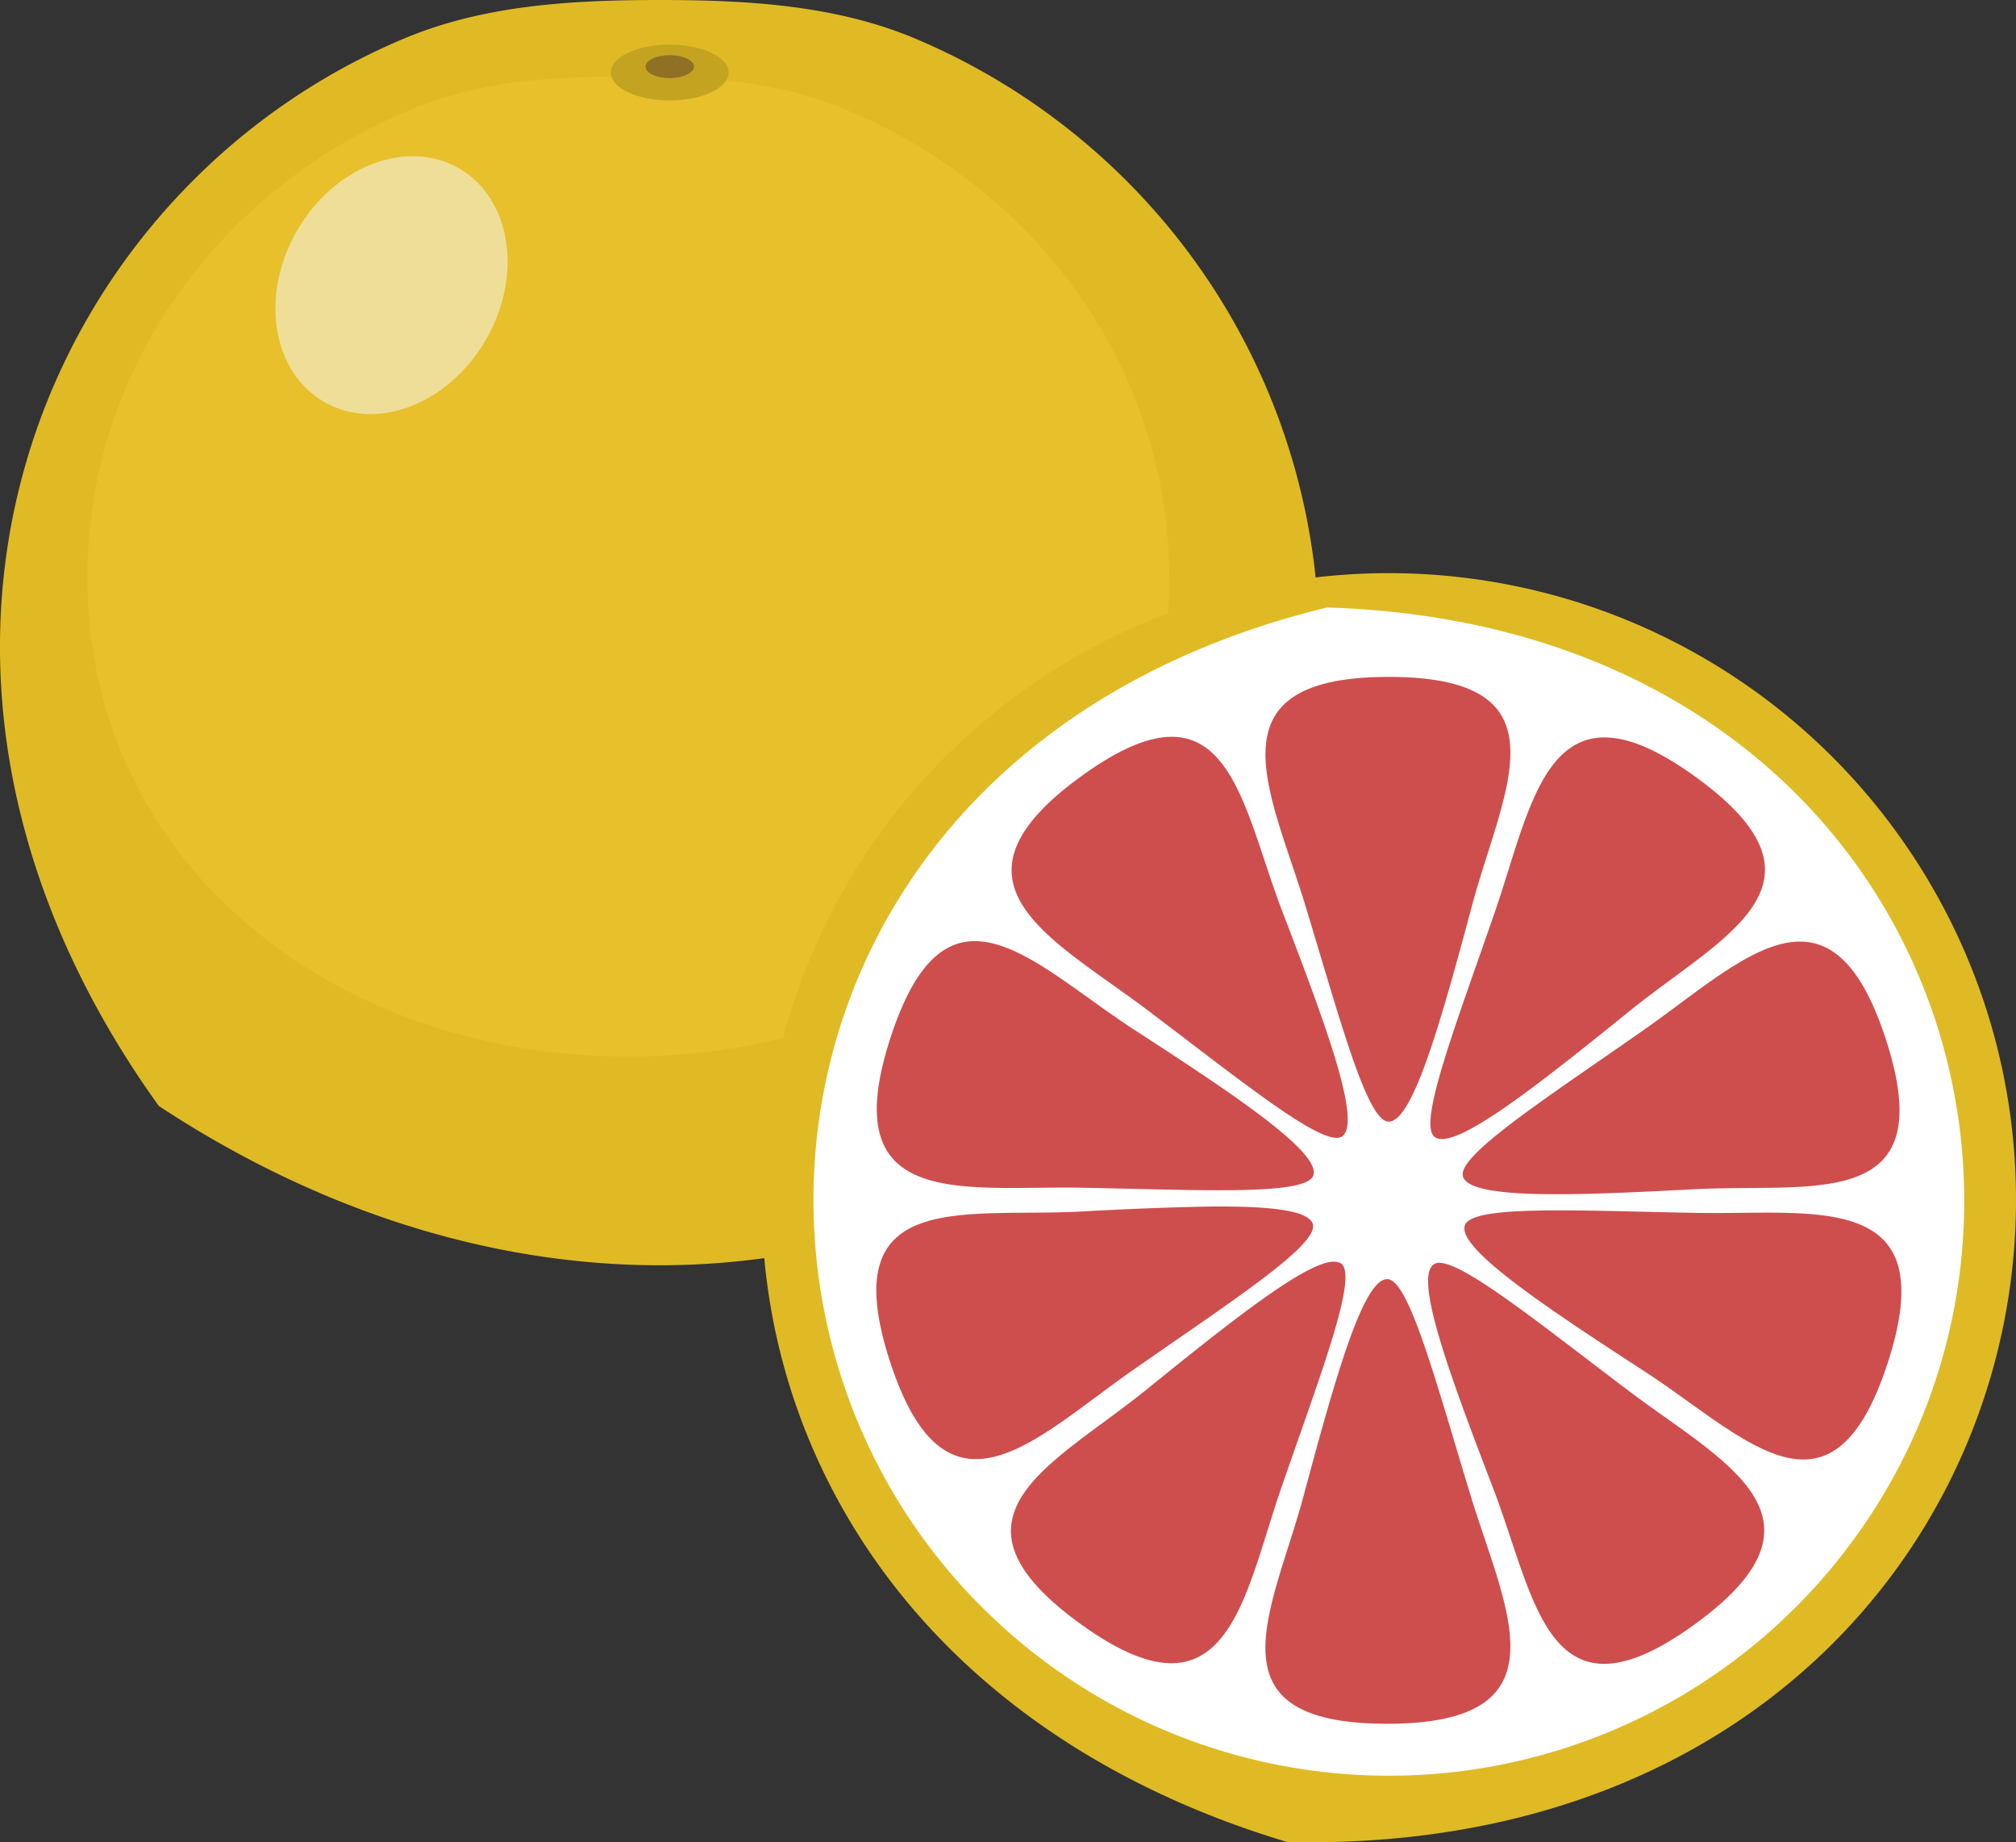
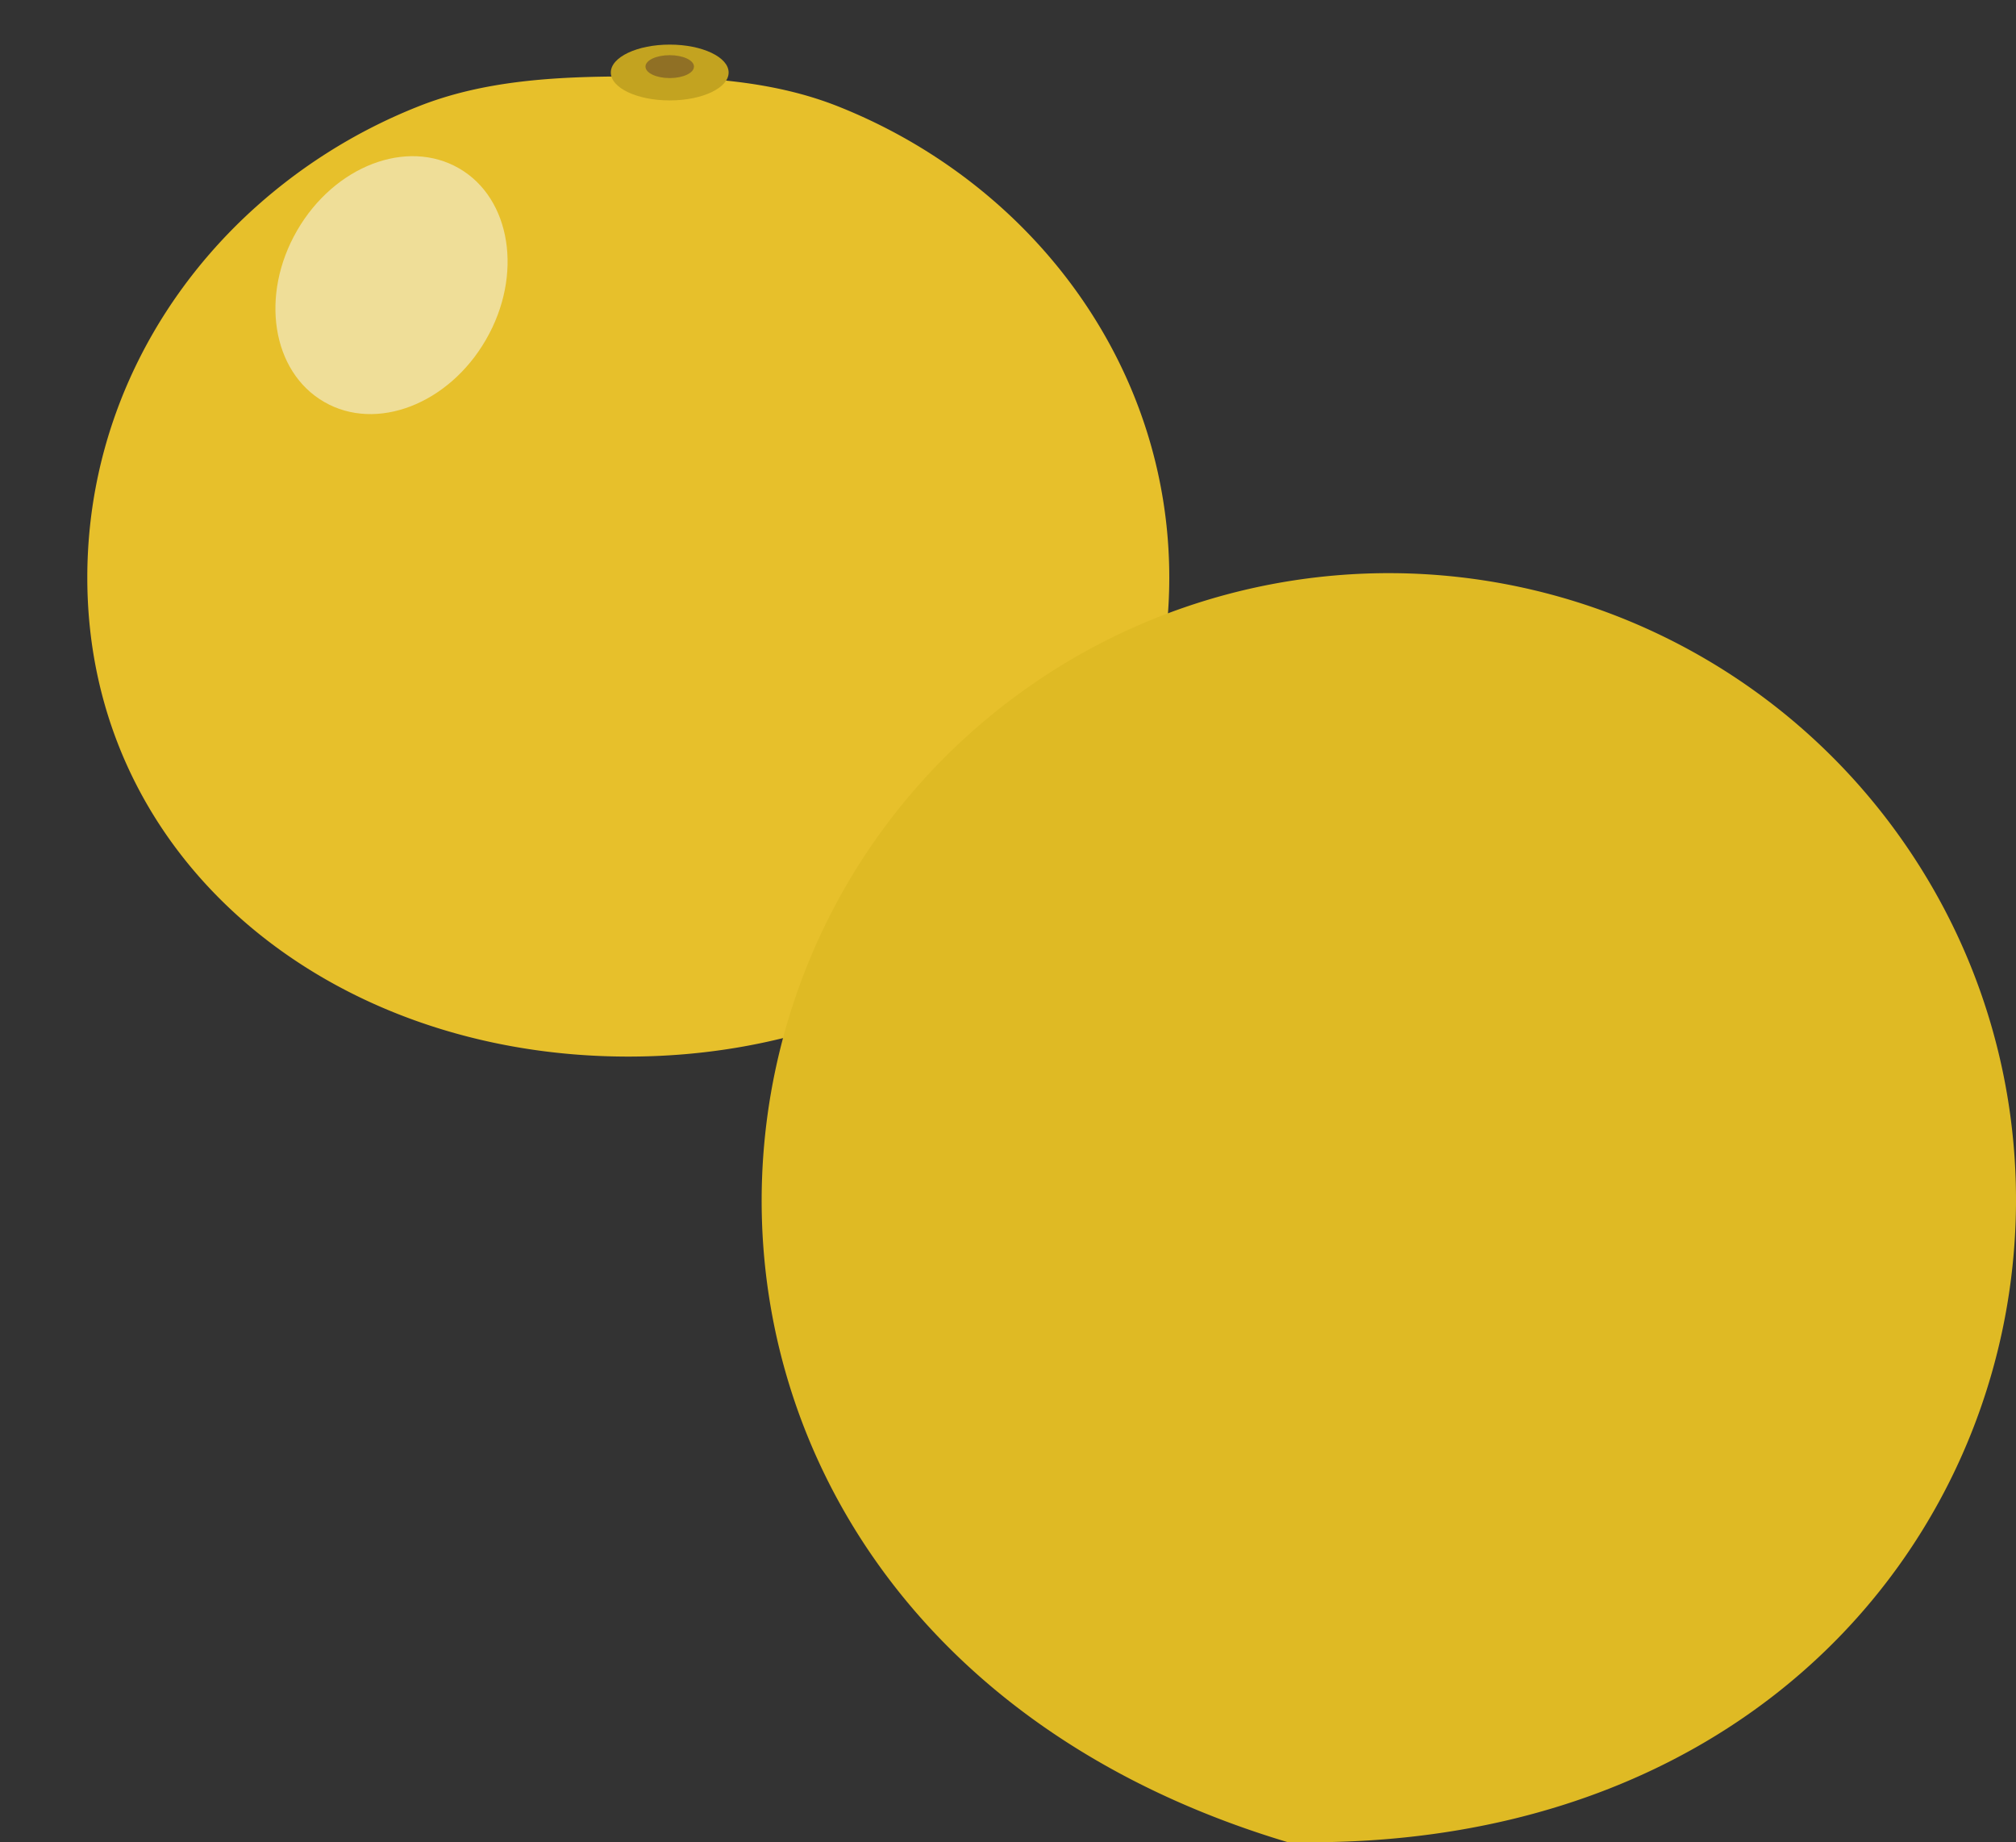
<svg xmlns="http://www.w3.org/2000/svg" xml:space="preserve" width="28.612" height="26.144">
  <rect width="100%" height="100%" fill="#333333" stroke="none" />
  <g fill-rule="evenodd" clip-rule="evenodd">
-     <path fill="#DFBA24" d="M18.723 9.179c0 7.441-8.682 11.643-16.469 6.516-3.525-4.907-2.571-10.076.488-13.135A9.343 9.343 0 0 1 5.718.554C6.838.08 8.069 0 9.361 0s2.524.08 3.644.554a9.414 9.414 0 0 1 2.977 2.006 9.336 9.336 0 0 1 2.741 6.619z" />
    <path fill="#E7C02B" d="M16.595 8.196c0 4.005-3.438 6.798-7.678 6.798s-7.678-2.793-7.678-6.798c0-2.003.859-3.815 2.249-5.128a7.718 7.718 0 0 1 2.44-1.554c.918-.367 1.929-.429 2.988-.429 1.061 0 2.07.062 2.989.429s1.745.898 2.44 1.554c1.39 1.313 2.25 3.125 2.25 5.128z" />
    <path fill="#EFDE98" d="M6.897 4.82c-.528.916-1.556 1.312-2.296.884-.743-.428-.914-1.516-.385-2.432.529-.916 1.557-1.311 2.299-.883.739.427.911 1.516.382 2.431z" />
    <path fill="#C3A320" d="M10.341 1.029c0 .219-.374.396-.836.396s-.836-.177-.836-.396c0-.218.374-.396.836-.396s.836.178.836.396z" />
    <path fill="#907025" d="M9.849.945c0 .091-.154.163-.344.163s-.344-.072-.344-.163c0-.09.154-.162.344-.162s.344.072.344.162z" />
  </g>
  <path fill="#DFBA24" fill-rule="evenodd" d="M26.912 11.803c4.114 5.664.581 14.548-8.644 14.337-8.838-2.652-9.451-12.193-3.789-16.307a8.902 8.902 0 0 1 12.433 1.97z" clip-rule="evenodd" />
-   <path fill="#FFF" d="M14.573 23.38c-4.992-4.042-3.971-12.759 4.26-14.759 8.458.257 11.264 8.564 7.225 13.552a8.167 8.167 0 0 1-11.485 1.207z" />
  <g fill="#CE4E4E">
-     <path d="M19.709 9.606c-2.587 0-1.675 1.628-1.185 3.237.496 1.627.877 3.074 1.185 3.074.345 0 .744-1.43 1.185-3.074.435-1.624 1.402-3.237-1.185-3.237zM16.587 10.457c-.32.014-.723.182-1.246.562-2.093 1.521-.397 2.302.944 3.315 1.358 1.025 2.517 1.971 2.765 1.791.279-.203-.238-1.594-.848-3.184-.452-1.177-.658-2.525-1.615-2.484zM22.819 10.466c-.97-.045-1.195 1.295-1.607 2.487-.556 1.609-1.097 3.003-.849 3.183.278.203 1.442-.719 2.766-1.789 1.307-1.059 3.037-1.795.944-3.316-.523-.38-.929-.55-1.254-.565zM13.81 13.356c-.451.013-.848.374-1.172 1.372-.801 2.461 1.031 2.097 2.713 2.127 1.699.032 3.193.115 3.289-.176.105-.328-1.129-1.15-2.558-2.076-.837-.545-1.612-1.265-2.272-1.247zM25.584 13.363c-.665-.028-1.444.687-2.263 1.259-1.395.975-2.652 1.785-2.557 2.076.105.328 1.588.268 3.289.178 1.68-.088 3.512.334 2.712-2.127-.325-.999-.725-1.367-1.181-1.386zM17.103 17.123a48.99 48.99 0 0 0-1.76.07c-1.68.088-3.512-.334-2.712 2.127.8 2.46 2.065 1.089 3.444.126 1.395-.974 2.652-1.784 2.557-2.077-.067-.204-.67-.258-1.529-.246zM22.315 17.177c-.86-.006-1.465.029-1.525.213-.107.326 1.129 1.148 2.557 2.076 1.41.916 2.646 2.334 3.445-.127s-1.031-2.096-2.713-2.127c-.638-.011-1.246-.031-1.764-.035zM18.933 17.904c-.398 0-1.466.848-2.664 1.818-1.308 1.059-3.038 1.793-.945 3.315 2.094 1.521 2.313-.333 2.861-1.923.555-1.607 1.097-3.002.848-3.184a.19.19 0 0 0-.1-.026zM20.439 17.921a.148.148 0 0 0-.093.023c-.279.201.238 1.594.848 3.183.603 1.569.768 3.442 2.861 1.922 2.093-1.521.397-2.302-.944-3.315-1.229-.928-2.298-1.793-2.672-1.813zM19.688 18.152c-.346 0-.744 1.429-1.186 3.073-.436 1.624-1.402 3.237 1.186 3.237 2.586 0 1.674-1.629 1.184-3.237-.496-1.628-.877-3.073-1.184-3.073z" />
-   </g>
+     </g>
</svg>